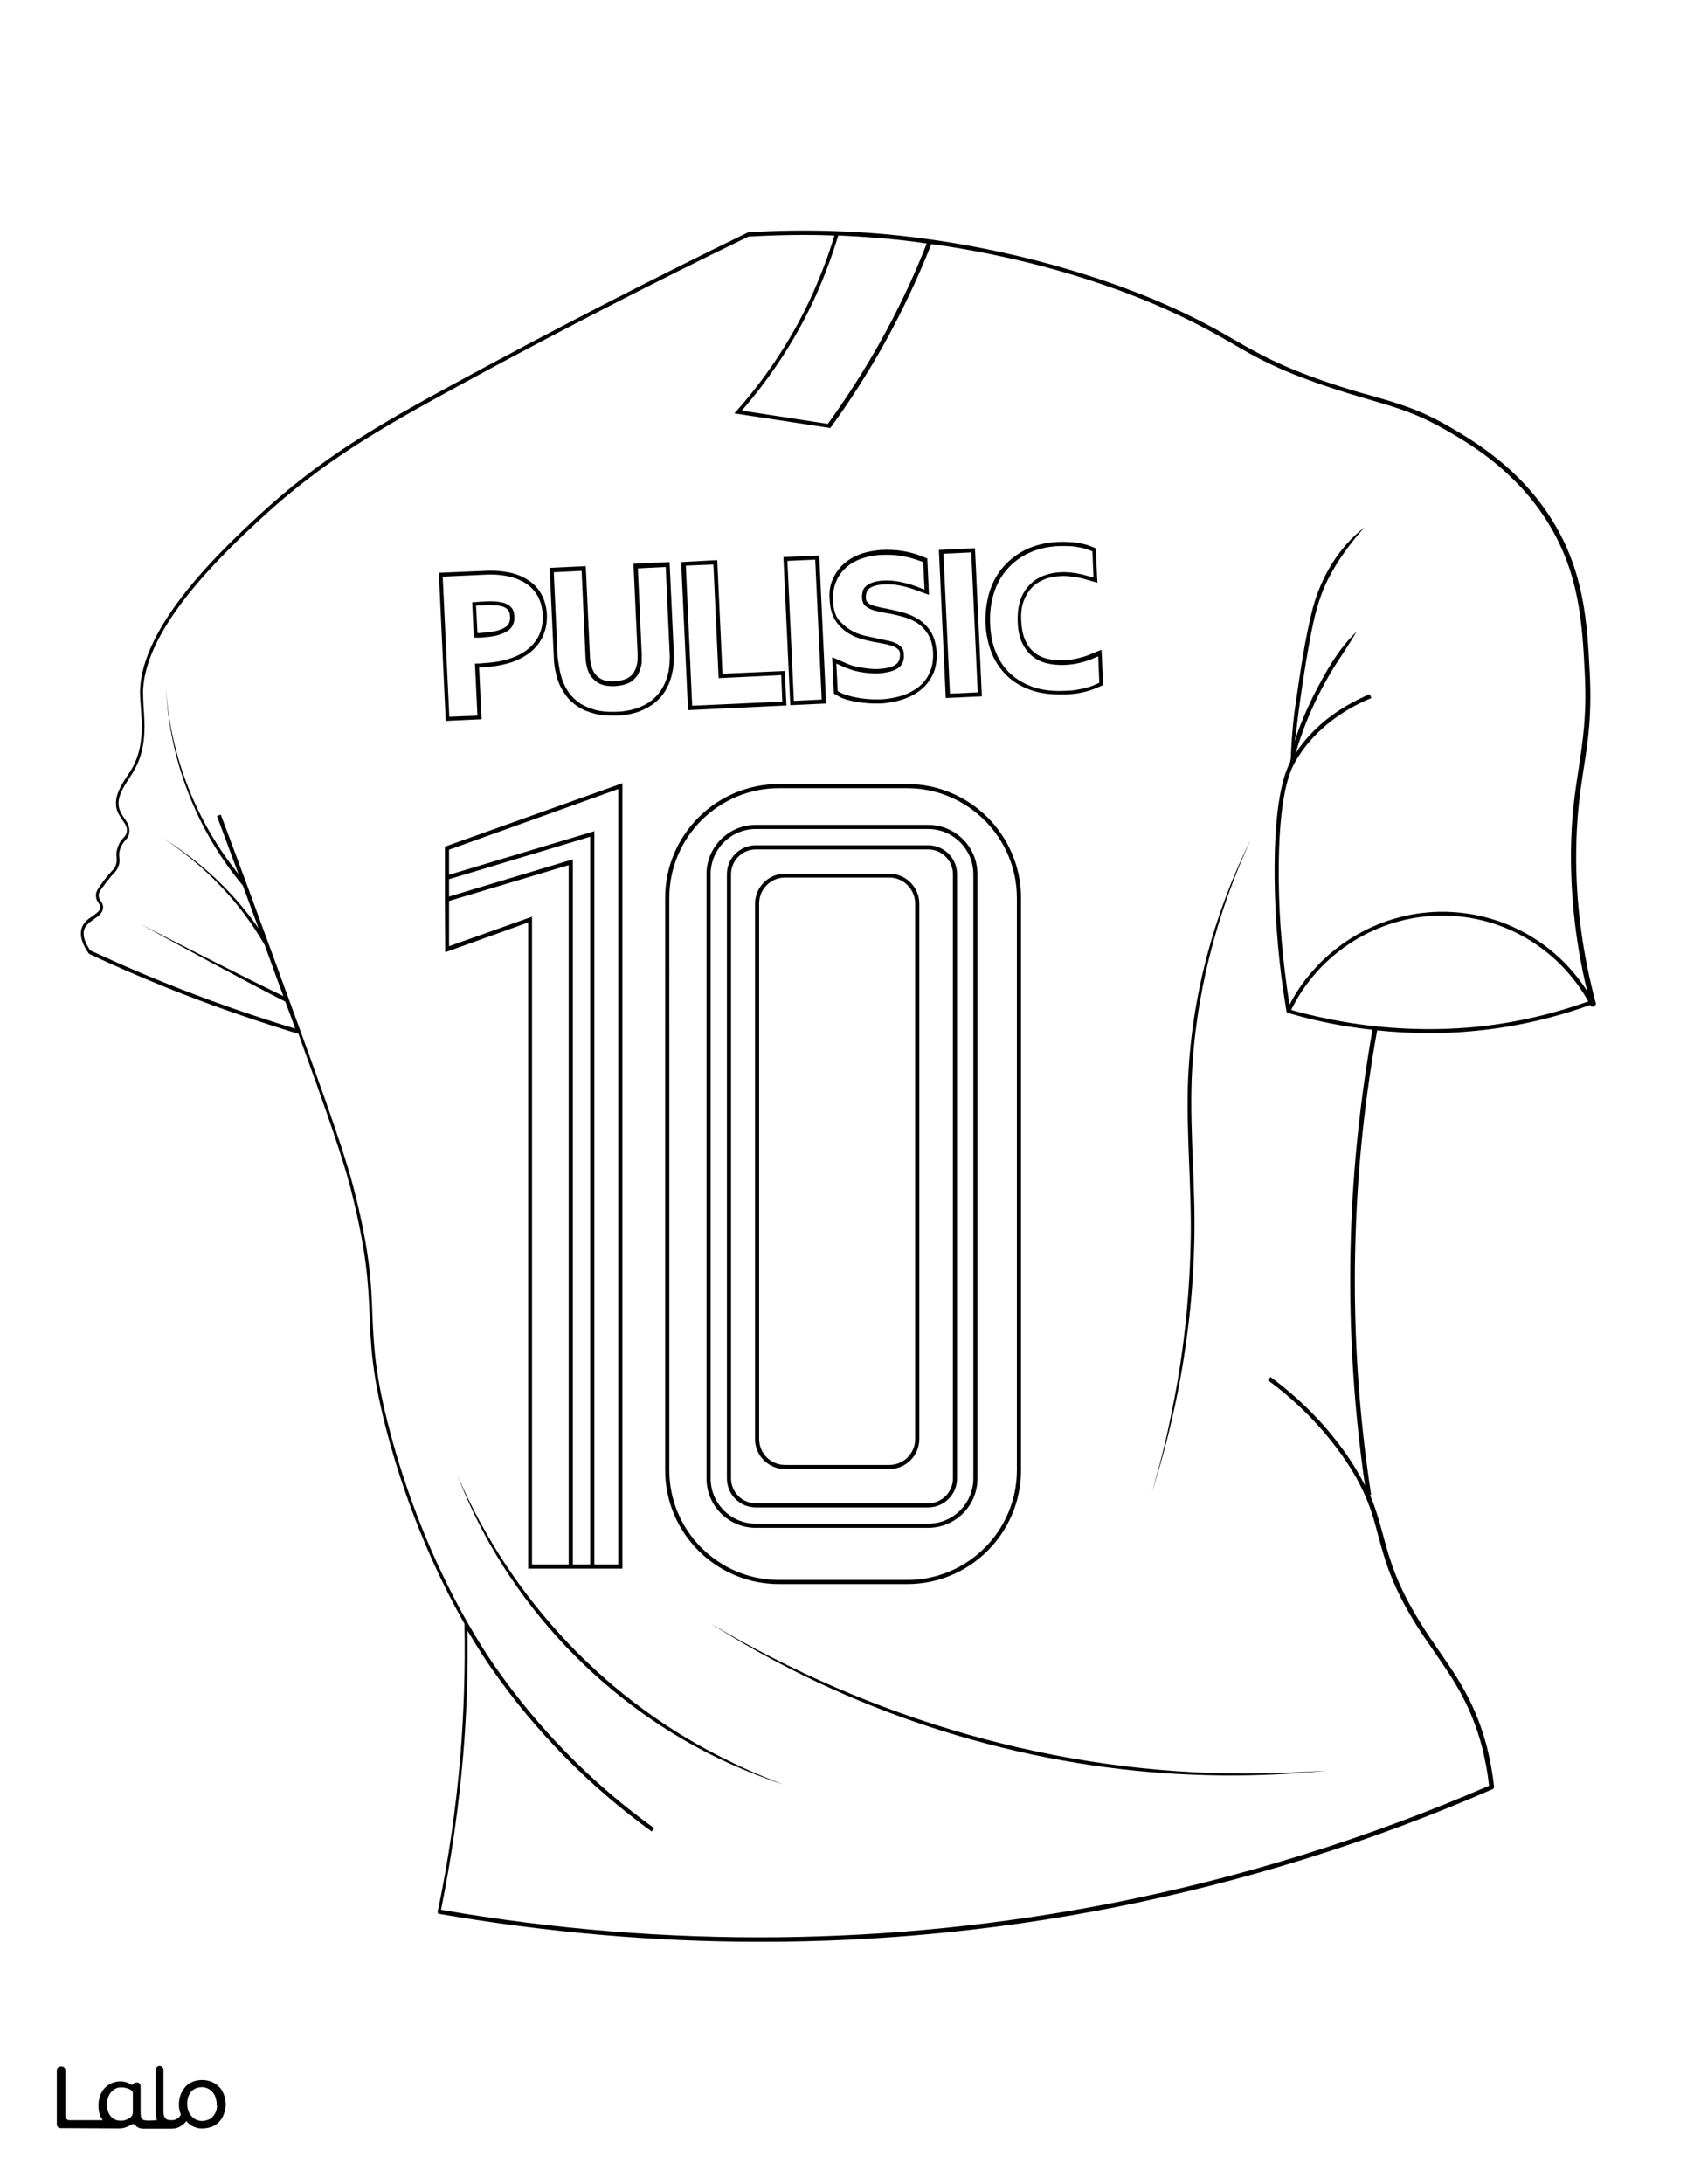
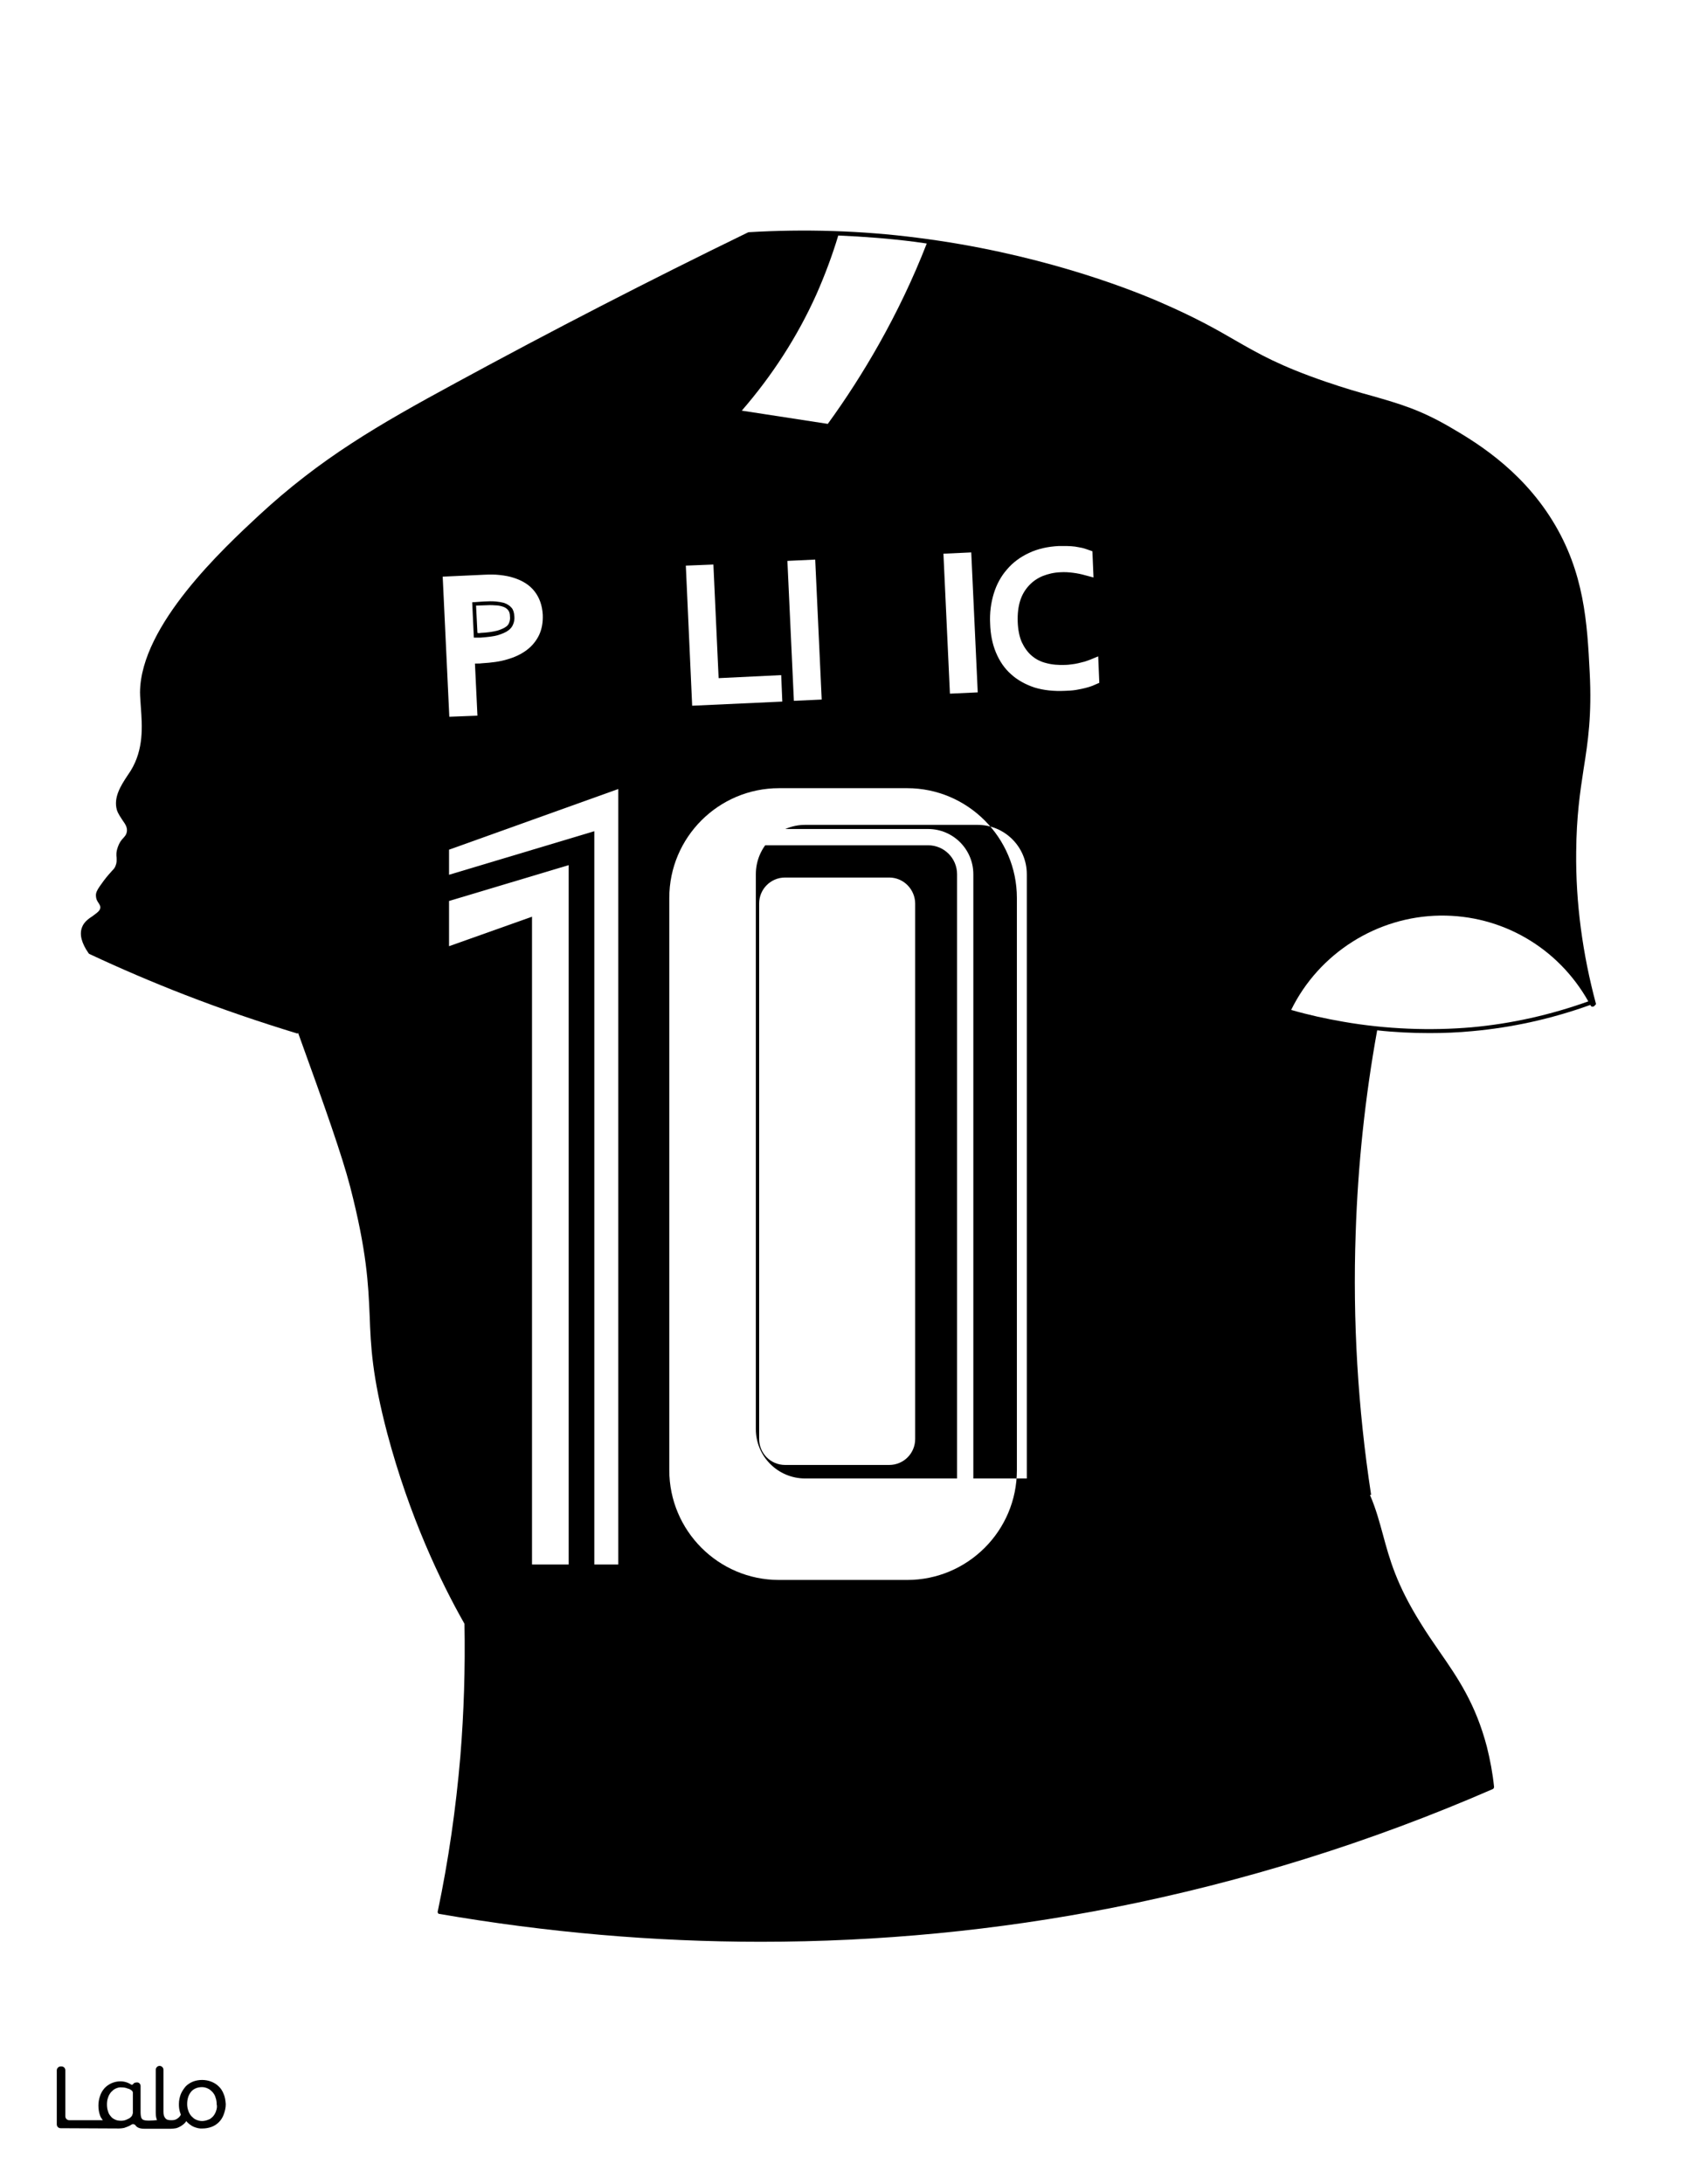
<svg xmlns="http://www.w3.org/2000/svg" version="1.1" id="Layer_1" data-layer="Layer_1" x="0px" y="0px" viewBox="0 0 612 792" style="enable-background:new 0 0 612 792;" xml:space="preserve">
  <rect x="0" y="0" width="612" height="792" fill="#808080" stroke="none" />
  <style type="text/css">
	.st0{fill:#FFFFFF;}
	.st1{fill:#010101;}
</style>
  <g id="Black">
    <rect x="20.6" y="19" width="573.6" height="741.4" />
  </g>
  <g id="Color">
-     <path class="st0" d="M308.3,228.3c1.6,1,3.4,1.7,5.3,2.2c1.8,0.4,3.6,0.8,5.5,1.2c1.3,0.3,2.6,0.5,3.8,0.8c1.1,0.3,2,0.6,2.8,1.1   c0.7,0.4,1.2,0.9,1.6,1.5c0.4,0.5,0.6,1.3,0.6,2.2c0.1,1.3-0.1,2.3-0.5,3.1c-0.4,0.8-1,1.4-1.7,1.9c-0.9,0.6-1.9,1-3.1,1.3   c-1.3,0.3-2.7,0.5-4.2,0.6c-0.9,0-1.9,0-2.9-0.1c-1.1-0.1-2.1-0.2-3.2-0.4c-1-0.2-2.1-0.4-3-0.7c-0.9-0.3-1.8-0.6-2.6-0.9l-3.3-1.5   l0.5,10l1.1,0.6c0.7,0.4,1.6,0.7,2.7,1c1,0.3,2.2,0.6,3.4,0.8c1.2,0.2,2.5,0.4,3.9,0.5c1.3,0.1,2.7,0.1,4,0.1   c0.7,0,1.3-0.1,1.9-0.1c2-0.2,4-0.6,5.8-1.1c2.4-0.7,4.5-1.8,6.3-3.1c1.8-1.4,3.3-3.2,4.2-5.3c1-2.1,1.4-4.6,1.3-7.3   c-0.1-2.7-0.8-5-1.9-6.8c-1.1-1.7-2.5-3.2-4.2-4.2c-1.6-1-3.4-1.7-5.4-2.2c-1.8-0.5-3.6-0.9-5.5-1.2c-1.3-0.2-2.6-0.5-3.8-0.8   c-1.1-0.3-2-0.6-2.8-1.1c-0.7-0.4-1.2-0.8-1.6-1.4c-0.3-0.5-0.5-1.2-0.6-2.2c0-0.9,0.1-1.8,0.3-2.5c0.2-0.7,0.6-1.3,1.2-1.8   c0.6-0.5,1.4-1,2.4-1.3c1.1-0.4,2.4-0.6,3.9-0.7c2.2-0.1,4.2,0.1,6.1,0.5c1.9,0.4,3.9,0.9,5.7,1.6l3.1,1.2l-0.5-10l-1.4-0.5   c-1.9-0.7-4.1-1.3-6.4-1.7c-2.3-0.4-4.8-0.5-7.4-0.4c-2.4,0.1-4.6,0.5-6.7,1.2c-2.1,0.7-4.1,1.7-5.7,3.1c-1.7,1.4-3,3.1-3.9,5.2   c-0.9,2-1.3,4.5-1.2,7.2c0.1,2.6,0.7,4.9,1.8,6.6C305.2,225.9,306.6,227.2,308.3,228.3z" />
    <rect x="286.8" y="203.1" transform="matrix(0.999 -4.632896e-02 4.632896e-02 0.999 -10.275 13.768)" class="st0" width="10.1" height="50.8" />
    <polygon class="st0" points="283.8,254.4 283.4,244.8 260.7,245.9 258.8,204.7 248.8,205.1 251.1,255.9  " />
-     <path class="st0" d="M202.9,242.2c0.2,1.4,0.6,2.8,1,4.1c0.6,1.8,1.5,3.4,2.5,4.9c1.1,1.5,2.5,2.8,4.1,3.9c1.6,1,3.6,1.8,5.7,2.4   c2.1,0.5,4.6,0.7,7.3,0.6c0.6,0,1.2-0.1,1.8-0.1c2.1-0.2,4.1-0.6,5.8-1.2c2.2-0.8,4.1-1.8,5.6-3.1c1.6-1.3,2.8-2.8,3.8-4.6   c0.9-1.7,1.6-3.5,2-5.5c0.2-1.1,0.4-2.4,0.4-3.6c0.1-1.2,0.1-2.5,0-3.6l-1.4-30.8l-10.1,0.5l1.4,31c0,0.8,0,1.6,0,2.5   c0,0.8-0.1,1.5-0.3,2.2c-0.2,1-0.6,1.9-1.1,2.8c-0.5,0.8-1.1,1.5-1.8,2.1c-0.7,0.6-1.6,1.1-2.7,1.4c-1.1,0.4-2.4,0.6-3.8,0.7   c-2.6,0.1-4.7-0.3-6.3-1.3c-1.5-1-2.7-2.3-3.4-4.1c-0.3-0.7-0.5-1.6-0.7-2.5c-0.2-1-0.3-2-0.3-2.9l-1.4-31l-10.1,0.5l1.4,30.8   C202.5,239.5,202.6,240.8,202.9,242.2z" />
    <path class="st0" d="M361.3,236.6c1.3,3.1,3.1,5.8,5.5,7.9c2.3,2.1,5.2,3.7,8.5,4.8c3.3,1,7,1.4,11.1,1.2c0.7,0,1.3-0.1,2-0.1   c1.3-0.1,2.6-0.3,3.9-0.6c1.9-0.4,3.7-0.9,5.1-1.6l1.4-0.6l-0.4-9.6l-2.9,1.2c-0.6,0.2-1.2,0.4-2,0.7c-0.8,0.2-1.6,0.4-2.4,0.6   c-0.8,0.2-1.6,0.3-2.4,0.4c-0.8,0.1-1.5,0.2-2.2,0.2c-2.6,0.1-5-0.1-7.1-0.7c-2-0.5-3.7-1.4-5.2-2.7c-1.4-1.2-2.6-2.9-3.5-4.8   c-0.9-2-1.4-4.6-1.5-7.4c-0.1-2.9,0.2-5.5,0.9-7.7c0.7-2.2,1.8-4,3.2-5.5c1.4-1.5,3-2.6,4.9-3.4c2-0.8,4.1-1.3,6.5-1.4   c1.5-0.1,3.1,0,4.6,0.2c1.6,0.2,3,0.5,4.4,0.9l3,0.8l-0.4-9.5l-1.4-0.5c-0.6-0.2-1.4-0.5-2.2-0.7c-0.8-0.2-1.7-0.3-2.7-0.5   c-0.9-0.1-1.9-0.2-2.9-0.2c-0.5,0-0.9,0-1.4,0c-0.6,0-1.1,0-1.7,0c-3.9,0.2-7.5,1-10.7,2.5c-3.2,1.5-5.9,3.5-8,6   c-2.2,2.5-3.8,5.5-4.8,8.8c-1,3.3-1.5,6.9-1.3,10.8C359.3,229.9,360,233.5,361.3,236.6z" />
    <path class="st0" d="M336.7,300.6h-62.5c-9.1,0-16.4,7.4-16.4,16.4v219.1c0,9.1,7.4,16.4,16.4,16.4h62.5c9.1,0,16.4-7.4,16.4-16.4   V317C353.1,307.9,345.7,300.6,336.7,300.6z M347.2,536.1c0,5.8-4.7,10.5-10.5,10.5h-62.5c-5.8,0-10.5-4.7-10.5-10.5V317   c0-5.8,4.7-10.5,10.5-10.5h62.5c5.8,0,10.5,4.7,10.5,10.5V536.1z" />
    <path class="st0" d="M322.6,318.2h-37.8c-5.2,0-9.4,4.2-9.4,9.4v194.2c0,5.2,4.2,9.4,9.4,9.4h37.8c5.2,0,9.4-4.2,9.4-9.4V327.7   C332,322.5,327.8,318.2,322.6,318.2z" />
    <path class="st0" d="M174.3,229.5c2.4-0.1,4.4-0.4,6-0.8c1.4-0.4,2.5-0.9,3.2-1.4c0.6-0.4,1-0.9,1.2-1.5c0.3-0.7,0.4-1.5,0.3-2.4   c0-1-0.3-1.7-0.7-2.2c-0.5-0.6-1.1-1-2.1-1.3c-0.7-0.2-1.6-0.4-2.6-0.4c-1.2-0.1-2.5-0.1-4.1,0l-2.8,0.1l0.5,9.9   C173.6,229.6,174,229.6,174.3,229.5z" />
-     <path class="st0" d="M329.1,285.8h-46.5c-21.9,0-39.8,17.8-39.8,39.8v207.5c0,21.9,17.8,39.8,39.8,39.8h46.5   c21.9,0,39.8-17.8,39.8-39.8V325.6C368.9,303.7,351,285.8,329.1,285.8z M354.6,536.1c0,9.9-8,17.9-17.9,17.9h-62.5   c-9.9,0-17.9-8-17.9-17.9V317c0-9.9,8-17.9,17.9-17.9h62.5c9.9,0,17.9,8,17.9,17.9V536.1z" />
+     <path class="st0" d="M329.1,285.8h-46.5c-21.9,0-39.8,17.8-39.8,39.8v207.5c0,21.9,17.8,39.8,39.8,39.8h46.5   c21.9,0,39.8-17.8,39.8-39.8V325.6C368.9,303.7,351,285.8,329.1,285.8z M354.6,536.1h-62.5   c-9.9,0-17.9-8-17.9-17.9V317c0-9.9,8-17.9,17.9-17.9h62.5c9.9,0,17.9,8,17.9,17.9V536.1z" />
    <path class="st0" d="M296.1,106.9c-6.8,15.1-15.9,29.2-27,42l31.2,4.8c6.7-9.2,12.9-18.9,18.5-28.8c6.6-11.7,12.5-24,17.4-36.6   c-1.4-0.2-2.8-0.4-4.2-0.6c-9.3-1.2-18.6-1.9-27.9-2.3C301.9,92.7,299.2,99.9,296.1,106.9z" />
    <rect x="343.4" y="200.5" transform="matrix(0.999 -4.636731e-02 4.636731e-02 0.999 -10.101 16.398)" class="st0" width="10.1" height="50.8" />
    <path class="st0" d="M522.4,332c-22.8,0.3-43.9,13.6-54,34.2c6.2,1.8,12.6,3.2,19,4.3c15.5,2.7,31.6,3.3,46.5,2   c14.4-1.3,28.6-4.5,42.3-9.4C565.2,343.6,544.8,331.7,522.4,332z" />
-     <polygon class="st0" points="162.9,325.1 207.8,311.6 207.8,567.3 214.1,567.3 214.1,303.4 162.9,318.8  " />
    <polygon class="st0" points="162.9,326.7 162.9,343.1 193,332.4 193,567.3 206.3,567.3 206.3,313.7  " />
-     <path class="st0" d="M467.2,367.3L467.2,367.3c-0.3-0.1-0.5-0.3-0.5-0.6c-2.7-15.9-4.1-32.1-4.3-47.9c-0.3-28.4,3.6-38.5,5.6-42.4   c0.1-0.6,0.2-1.2,0.3-1.7c0.2-6.7,0.8-13.4,1.8-20.1c1.7-11.5,3.3-23.1,6.2-34.3c3.1-11.3,9.4-21.9,18.7-29.1   c-5.1,5.7-9.7,11.9-13.2,18.8c-3.5,6.8-5.2,14.4-6.6,22c-2.1,11.4-3.8,22.9-5.1,34.4c-0.2,0.9-0.3,1.8-0.5,2.7   c1.7-5.7,4.2-11.3,6.8-16.7c4.3-8.3,8.8-16.8,15.7-23.3c-2.4,4.1-5,7.9-7.5,11.8c-6.2,9.8-11.1,20.5-14.4,31.6   c-0.1,0.3-0.2,0.5-0.3,0.8c5.9-9.2,15.2-16.6,27-21.6l0.6,1.4c-12.3,5.1-21.8,13.1-27.5,22.9c-1.6,2.8-6.4,11.2-6.1,42.9   c0.1,15,1.5,30.3,3.9,45.4c10.6-20.3,31.8-33.4,54.7-33.7c21.8-0.2,41.7,10.7,53.3,28.8c-4.1-16.7-6-33.6-5.9-50.4   c0.1-13.1,1.5-21.9,2.8-30.4c1.5-10,3-19.4,2.2-34.7c-0.9-17.6-1.9-35.9-13.3-54.3c-11.7-19-28.6-28.8-36.8-33.5   c-10.6-6.1-17.8-8.2-27.7-11.1c-4.8-1.4-10.3-3-17-5.3c-16.7-5.7-24.3-10-33-15.1c-6.8-3.9-14.5-8.3-27.9-14.1   c-11.5-4.9-40.7-16.4-81.3-22l-0.1,0.2c-5,12.6-10.9,25-17.5,36.8c-5.7,10.1-12,20-18.8,29.3l-0.3,0.4l-34.8-5.3l0.9-1   c11.4-12.9,20.7-27.2,27.6-42.6c3-6.8,5.7-13.8,7.8-20.9c-10.4-0.4-20.8-0.2-31.2,0.4c-35.7,17.3-71.2,35.6-105.5,54.3   c-28.7,15.6-49.1,27.4-71.4,48c-12.7,11.8-42.5,39.4-42.7,63c0,1.6,0.1,3.4,0.2,5.4c0.5,7,1.1,15.6-4,23.8   c-0.4,0.6-0.8,1.2-1.2,1.9c-2.1,3.2-4.8,7.2-3.6,11.1c0.4,1.3,1.1,2.4,1.8,3.4c1.1,1.5,2.1,3.1,1.8,5.3c-0.2,1.4-0.9,2.1-1.5,2.8   c-0.6,0.7-1.3,1.5-1.8,3c-0.5,1.5-0.4,2.3-0.3,3.2c0.1,1,0.2,2-0.5,3.5c-0.4,1-0.8,1.4-1.5,2.2c-0.6,0.6-1.5,1.6-3,3.6   c-2.3,2.9-2.5,3.7-2.5,4.3c0,0.9,0.3,1.4,0.7,2c0.4,0.6,0.9,1.3,0.9,2.4c0,2-1.7,3.2-3.3,4.3c-1.4,1-2.9,2-3.5,3.6   c-0.7,2,0,4.5,2.1,7.7c11.2,5.2,22.8,10.2,34.3,14.6c13.1,5.1,26.6,9.7,40.1,13.8c-1.1-3.1-2.3-6.4-3.6-9.8   c-15.1-7.7-37.5-19.9-52.5-28.1c14.8,7.6,36.5,18.7,51.8,26.1c-1.7-4.6-3.5-9.4-5.3-14.5c-0.5-1.3-1-2.6-1.4-3.9   c-9-15.7-21.8-29-37-38.9c13.6,8.4,25.5,19.5,34.7,32.7c-1.9-5.2-3.8-10.3-5.7-15.5c-16.8-20-26.7-45.7-27.9-71.8   c1.5,24.6,10.9,48.5,26.3,67.6c-2.6-7-5.2-14.1-7.8-21l1.4-0.5c6.3,16.7,12.6,33.8,18.8,50.8c16.3,44.5,25.3,69.1,29.1,83.5   c6.2,23.7,6.7,35.6,7.1,47.1c0.5,11.2,0.9,21.7,6.4,42.4c11.8,44.4,30.7,74.5,38.3,85.4c15.7,22.4,35,42.1,57.5,58.3l-0.9,1.2   c-22.6-16.4-42-36.1-57.8-58.7c-2.2-3.1-5.3-7.9-9-14.1c0.2,15.2-0.3,30.5-1.6,45.5c-1.6,18.6-4.3,37.4-8,55.7   c81.5,14.1,163.4,13.2,243.3-2.4c46.8-9.2,92.9-23.5,136.9-42.6c-0.5-4.6-1.4-9.3-2.5-13.8c-4-15.3-10.3-24.5-17-34.2   c-2.2-3.2-4.5-6.5-6.8-10.1c-9-14.4-11.5-23.6-13.9-32.5c-2.3-8.8-4.6-17.1-13.3-29.4c-7.3-10.2-16.2-19.3-26.7-27l0.9-1.2   c10.6,7.8,19.7,17,27,27.3c3.2,4.5,5.5,8.5,7.3,12.1c-4.4-30.3-6.1-61.1-5.1-91.6c0.8-24.6,3.5-49.4,7.8-73.7   c-3.6-0.4-7.2-0.9-10.8-1.5C480.5,370.8,473.7,369.2,467.2,367.3z M425.1,511.8c4.1-19.7,6.3-39.8,6.8-59.9   c0.6-20.2-1.7-40.3-0.9-60.5c1.3-30.3,9.4-60.2,22.9-87.3c-12.7,27.4-20.4,57.2-21.6,87.4c-0.7,20.1,1.6,40.3,0.9,60.5   c-0.3,10.1-1,20.2-2.3,30.2c-2.5,20-6.9,39.8-13.1,59.1C420.7,531.5,423.2,521.7,425.1,511.8z M358.9,214.8   c1.1-3.5,2.8-6.7,5.1-9.3c2.3-2.6,5.2-4.8,8.5-6.4c3.3-1.5,7.1-2.4,11.2-2.6c1.1,0,2.1-0.1,3.2,0c1,0,2.1,0.1,3.1,0.2   c1,0.1,2,0.3,2.8,0.5c0.9,0.2,1.7,0.4,2.4,0.7l2.3,0.9l0.6,12.5l-4.9-1.4c-1.3-0.4-2.7-0.6-4.2-0.8c-1.4-0.2-2.9-0.3-4.4-0.2   c-2.2,0.1-4.2,0.5-6,1.3c-1.7,0.7-3.2,1.7-4.4,3c-1.2,1.3-2.2,3-2.9,4.9c-0.7,2-1,4.4-0.8,7.1c0.1,2.7,0.6,5.1,1.4,6.9   c0.8,1.8,1.8,3.2,3.1,4.3c1.3,1.1,2.8,1.9,4.6,2.4c2,0.5,4.2,0.7,6.6,0.6c0.7,0,1.4-0.1,2.1-0.2c0.8-0.1,1.5-0.2,2.3-0.4   c0.8-0.2,1.6-0.4,2.3-0.6c0.7-0.2,1.3-0.4,1.8-0.6l4.9-2l0.6,12.8l-2.3,1c-1.6,0.7-3.4,1.3-5.4,1.7c-1.3,0.3-2.7,0.5-4,0.6   c-0.7,0.1-1.4,0.1-2.1,0.1c-0.7,0-1.3,0-2,0c-3.5,0-6.7-0.4-9.6-1.3c-3.5-1.1-6.6-2.8-9.1-5.1c-2.5-2.3-4.5-5.1-5.9-8.5   c-1.3-3.2-2.1-6.9-2.3-11C357.4,222.1,357.9,218.3,358.9,214.8z M370.4,325.6v207.5c0,22.8-18.5,41.3-41.3,41.3h-46.5   c-22.8,0-41.3-18.5-41.3-41.3V325.6c0-22.8,18.5-41.3,41.3-41.3h46.5C351.8,284.3,370.4,302.8,370.4,325.6z M353.7,198.8l2.5,53.7   l-13.1,0.6l-2.5-53.7L353.7,198.8z M302.2,209.8c1-2.2,2.5-4.2,4.3-5.7c1.8-1.5,3.9-2.6,6.2-3.4c2.2-0.7,4.6-1.1,7.1-1.3   c2.7-0.1,5.3,0,7.7,0.4c2.4,0.4,4.6,1,6.6,1.8l2.3,0.9l0.6,13.2l-5.2-1.9c-1.8-0.6-3.6-1.2-5.5-1.5c-1.8-0.4-3.7-0.5-5.7-0.4   c-1.4,0.1-2.5,0.3-3.5,0.6c-0.8,0.3-1.4,0.6-1.9,1c-0.4,0.3-0.6,0.7-0.8,1.2c-0.2,0.6-0.3,1.2-0.3,1.9c0,0.9,0.2,1.3,0.3,1.4   c0.3,0.4,0.6,0.7,1.1,1c0.7,0.4,1.5,0.7,2.4,0.9c1.2,0.3,2.4,0.6,3.7,0.8c1.9,0.4,3.8,0.8,5.6,1.3c2.1,0.5,4.1,1.4,5.8,2.4v0   c1.9,1.2,3.4,2.7,4.7,4.7c1.2,2,1.9,4.5,2.1,7.5c0.1,3-0.3,5.7-1.4,8c-1.1,2.3-2.7,4.3-4.7,5.8c-1.9,1.5-4.2,2.6-6.8,3.4   c-1.9,0.6-3.9,0.9-6,1.2c-0.7,0.1-1.3,0.1-2,0.1c-0.5,0-1,0-1.5,0c-0.9,0-1.7,0-2.6-0.1c-1.4-0.1-2.7-0.3-4-0.5   c-1.3-0.2-2.5-0.5-3.6-0.8c-1.2-0.4-2.2-0.7-2.9-1.2l-1.8-1l-0.6-13.2l5.5,2.4c0.7,0.3,1.5,0.6,2.4,0.8c0.9,0.3,1.9,0.5,2.9,0.6   c1,0.2,2,0.3,3,0.4c1,0.1,1.9,0.1,2.7,0.1c1.4-0.1,2.7-0.2,3.9-0.5c1-0.2,1.9-0.6,2.6-1.1c0.5-0.3,0.9-0.8,1.2-1.4   c0.3-0.6,0.4-1.4,0.4-2.4c0-0.6-0.2-1.2-0.4-1.4c-0.3-0.4-0.7-0.7-1.1-1c-0.7-0.4-1.5-0.7-2.4-0.9c-1.2-0.3-2.4-0.6-3.7-0.8   c-1.9-0.3-3.8-0.7-5.6-1.2c-2.1-0.5-4-1.3-5.7-2.4c-1.9-1.2-3.4-2.7-4.6-4.6c-1.2-2-1.9-4.4-2-7.3   C300.7,214.7,301.1,212.1,302.2,209.8z M297.2,201.4l2.5,53.7l-13,0.6l-2.5-53.7L297.2,201.4z M260.2,203.1l1.9,41.2l22.6-1   l0.6,12.5l-35.7,1.7l-2.5-53.7L260.2,203.1z M212.5,205.3l1.5,32.4c0,0.9,0.1,1.8,0.3,2.7c0.2,0.8,0.4,1.6,0.6,2.2   c0.6,1.5,1.5,2.6,2.8,3.4c1.3,0.8,3.1,1.2,5.4,1c1.3-0.1,2.5-0.3,3.4-0.6c0.9-0.3,1.6-0.7,2.2-1.2c0.6-0.5,1.1-1,1.4-1.7   c0.4-0.7,0.7-1.5,0.9-2.4c0.2-0.6,0.2-1.2,0.3-1.9c0-0.8,0-1.6,0-2.4l-1.5-32.4l13.1-0.6l1.5,32.3c0.1,1.2,0.1,2.5,0,3.8   c-0.1,1.4-0.2,2.7-0.5,3.9c-0.4,2.1-1.1,4.1-2.1,5.9c-1,1.9-2.4,3.6-4.1,5c-1.7,1.4-3.7,2.5-6.1,3.4c-1.8,0.6-3.9,1.1-6.1,1.3   c-0.6,0.1-1.2,0.1-1.9,0.1c-0.6,0-1.1,0-1.7,0c-2.2,0-4.3-0.2-6.1-0.7c-2.3-0.6-4.4-1.4-6.2-2.6c-1.8-1.2-3.3-2.6-4.5-4.3   c-1.1-1.6-2.1-3.3-2.7-5.2c-0.5-1.4-0.8-2.8-1.1-4.3c-0.2-1.4-0.4-2.9-0.4-4.2l-1.5-32.3L212.5,205.3z M175.7,207   c2.1-0.1,4-0.1,5.8,0.1c1.9,0.2,3.6,0.5,5.3,1l0,0c3.5,1.1,6.3,2.9,8.3,5.4c2,2.5,3.1,5.7,3.3,9.3c0.1,2.9-0.4,5.6-1.5,8   c-1.1,2.4-2.8,4.4-5,6.1c-2.1,1.5-4.6,2.8-7.5,3.6c-2.8,0.8-6,1.3-9.5,1.5c-0.4,0-0.7,0-1.1,0l0.9,18.8l-13,0.6l-2.5-53.7   L175.7,207z M161.4,327.2v-9.5l0,0V307l64.4-23v284.8h-10.1v0h-9.3v0h-14.8V334.5l-30.1,10.8L161.4,327.2L161.4,327.2z    M264.5,639.4c-44.6-20.3-80.8-58.3-98.4-104.1c19.3,44.8,54.7,82.3,98.7,103.4c6.2,3.1,12.7,5.8,19.2,8.3   C277.3,644.8,270.8,642.2,264.5,639.4z M481.5,642c-19.4,2-39,2.3-58.5,1c-58.4-4-115.8-23-165.2-54.3   c58.5,34.9,126.2,54.5,194.5,54.4C462,643.1,471.7,642.7,481.5,642z" />
    <polygon class="st0" points="215.6,567.3 224.3,567.3 224.3,286.1 162.9,308.1 162.9,317.2 215.6,301.4  " />
    <path class="st0" d="M0,0v792h612V0H0z M578,365c-0.4,0.1-0.8,0-0.9-0.3c0-0.1-0.1-0.2-0.2-0.3c-13.9,5-28.3,8.2-42.8,9.5   c-5.1,0.5-10.3,0.7-15.5,0.7c-6.3,0-12.7-0.3-19-1c-4.4,24.3-7,49-7.8,73.6c-1.1,31.6,0.8,63.5,5.6,94.8l-0.4,0.1   c2.2,5.1,3.4,9.7,4.7,14.4c2.4,8.8,4.8,17.9,13.7,32.1c2.2,3.6,4.5,6.9,6.7,10.1c6.8,9.8,13.2,19.1,17.3,34.7   c1.2,4.8,2.1,9.6,2.6,14.5c0,0.3-0.1,0.6-0.4,0.8c-44.3,19.3-90.6,33.7-137.7,43c-42.2,8.3-85,12.4-127.9,12.4   c-38.8,0-77.7-3.4-116.6-10.1c-0.2,0-0.4-0.1-0.5-0.3c-0.1-0.2-0.2-0.4-0.1-0.6c3.9-18.5,6.6-37.4,8.2-56.2   c1.3-15.9,1.8-32.1,1.5-48.1c-8.8-15.5-20-39-28-69c-5.5-20.9-6-31.5-6.4-42.8c-0.5-11.4-1-23.2-7.1-46.8   c-2.9-11.1-8.9-28.2-18.9-55.8l-0.1,0.4c-13.8-4.2-27.6-8.9-41-14.1c-11.6-4.5-23.3-9.5-34.6-14.8c-0.1-0.1-0.2-0.1-0.3-0.3   c-2.5-3.6-3.3-6.7-2.4-9.2c0.7-2.1,2.5-3.3,4-4.3c1.6-1.2,2.7-1.9,2.7-3.1c0-0.6-0.3-1-0.6-1.5c-0.5-0.7-1-1.5-1-2.9   c0-1.1,0.5-2.1,2.8-5.2c1.5-2,2.5-3,3.1-3.7c0.7-0.7,0.9-1,1.2-1.7c0.5-1.2,0.4-1.9,0.4-2.9c-0.1-1-0.2-2.1,0.4-3.8   c0.6-1.8,1.4-2.8,2.1-3.5c0.6-0.7,1-1.1,1.2-2.1c0.3-1.6-0.5-2.8-1.5-4.2c-0.7-1.1-1.6-2.3-2.1-3.8c-1.3-4.6,1.5-8.9,3.8-12.4   c0.4-0.6,0.8-1.2,1.2-1.8c4.8-7.8,4.2-16.2,3.7-23c-0.1-2-0.3-3.8-0.3-5.5c0.2-24.3,30.3-52.2,43.1-64.1   c22.4-20.7,42.9-32.6,71.7-48.2c34.4-18.7,69.9-37,105.7-54.4c0.1,0,0.2-0.1,0.3-0.1c20.3-1.2,40.9-0.6,61.1,2   c42.9,5.4,75.4,17.9,87.3,23c13.5,5.8,21.2,10.2,28.1,14.2c8.7,5,16.2,9.3,32.8,15c6.7,2.3,12.2,3.9,17,5.2   c10.1,2.9,17.3,5,28,11.2c8.2,4.8,25.4,14.7,37.3,34c11.6,18.8,12.6,37.2,13.5,55c0.8,15.5-0.6,25-2.2,35   c-1.3,8.5-2.6,17.2-2.7,30.2c-0.2,18.3,2.3,36.9,7.2,55.1C578.6,364.5,578.4,364.9,578,365z" />
    <path class="st0" d="M173.2,259.5l-0.9-18.9l0.8,0c0.6,0,1.2,0,1.8-0.1c3.4-0.2,6.5-0.6,9.1-1.4c2.8-0.8,5.1-1.9,7.1-3.4   c2-1.5,3.5-3.4,4.5-5.5c1-2.2,1.4-4.6,1.3-7.3c-0.2-3.4-1.2-6.2-3-8.5c-1.8-2.3-4.4-3.9-7.6-4.9c-1.5-0.5-3.2-0.8-5-1   c-1.7-0.2-3.6-0.2-5.6-0.1l-15.1,0.7l2.4,50.8L173.2,259.5z M175.6,218.1c1.6-0.1,3-0.1,4.3,0c1.1,0.1,2.1,0.3,2.9,0.5   c1.2,0.4,2.1,1,2.8,1.8c0.6,0.7,0.9,1.7,1,3.1c0.1,1.1-0.1,2.1-0.5,3c-0.3,0.8-0.9,1.5-1.7,2.1c-0.9,0.7-2.2,1.2-3.7,1.7   c-1.7,0.5-3.8,0.7-6.3,0.9c-0.6,0-1.2,0-1.8,0h-0.7l-0.6-12.8L175.6,218.1z" />
-     <path class="st0" d="M336.7,308h-62.5c-5,0-9,4.1-9,9v219.1c0,5,4.1,9,9,9h62.5c5,0,9-4.1,9-9V317C345.7,312,341.6,308,336.7,308z    M333.5,521.8c0,6-4.9,10.9-10.9,10.9h-37.8c-6,0-10.9-4.9-10.9-10.9V327.7c0-6,4.9-10.9,10.9-10.9h37.8c6,0,10.9,4.9,10.9,10.9   V521.8z" />
    <path class="st1" d="M81.1,759.2c-0.4-1-1-2-1.8-2.7c-0.8-0.8-1.7-1.3-2.7-1.7c-1-0.4-2.2-0.6-3.3-0.6c-1.1,0-2.3,0.2-3.3,0.6   c-1,0.4-1.9,1-2.6,1.7c-0.7,0.8-1.3,1.7-1.8,2.8c-0.4,1.1-0.7,2.3-0.7,3.6c0,1.3,0.1,1.9,0.4,3c0.1,0.3,0.3,0.8,0.3,0.9   c-0.3,0.7-1.2,1.6-2.3,1.9c-0.4,0.1-0.8,0.1-1.2,0.1c-0.9,0-1.6-0.1-2.1-0.7c-0.5-0.6-0.7-1.2-0.7-2.4v-15.2c0-0.8-0.7-1.4-1.4-1.4   h0c-0.8,0-1.4,0.7-1.4,1.4V766c0,1,0.1,1.9,0.4,2.6c0,0.1,0,0.1,0.1,0.2c-0.1,0-0.3-0.1-0.4,0c-1.1,0.1-4.1,0.4-4.9-0.3   c-0.1-0.1-0.1-0.1-0.2-0.2c-0.5-0.6-0.5-1.9-0.5-2.7v-9.2c0-0.6-0.4-1.2-1.1-1.3h0c-0.1,0-1.2-0.1-1.6,0.6c0,0,0,0,0,0   c-0.1,0.2-0.5,0.3-0.7,0.2c0,0,0,0,0,0c-0.4-0.3-0.9-0.5-1.3-0.7c-0.8-0.3-1.6-0.5-2.6-0.5c-2.2,0-4.3,0.9-5.8,2.5   c-0.7,0.8-1.3,1.8-1.6,2.8c-0.4,1.1-0.6,2.3-0.6,3.5c0,1.3,0.2,2.5,0.6,3.6c0.2,0.6,0.6,1.2,1,1.7l-12.2,0c-0.8,0-1.4-0.7-1.4-1.4   v-16.7c0-0.8-0.6-1.4-1.4-1.4H22c-0.8,0-1.4,0.7-1.4,1.4v19.6c0,0.8,0.6,1.4,1.4,1.4l21.2,0.1c0.6,0,1.2-0.1,1.8-0.2   c0.5-0.2,1.2-0.4,1.6-0.6c0.2-0.1,0.4-0.2,0.6-0.3c0.2-0.1,0.3-0.2,0.5-0.3c0.4-0.3,1.1-0.2,1.4,0.2c0.6,0.9,1.7,1.3,3.3,1.3h9.6   c0.6,0,1.3-0.1,1.9-0.2c1.2-0.3,3-1.4,3.7-2.6c0.4,0.7,1.9,1.8,2.7,2.1c1,0.4,2.1,0.7,3.2,0.6c1.1,0,2.2-0.2,3.3-0.6   c2.1-0.8,3.7-2.5,4.4-4.6c0.4-1.1,0.7-2.3,0.7-3.6C81.8,761.5,81.6,760.3,81.1,759.2z M48.1,766.4c0,0.3-0.1,0.6-0.3,0.9   c-0.4,0.5-0.9,0.9-1.5,1.1c-0.7,0.4-1.5,0.6-2.3,0.6c-0.8,0-1.6-0.1-2.2-0.4c-0.6-0.3-1.2-0.6-1.6-1.2c-0.5-0.6-0.8-1-1-1.8   c-0.3-0.8-0.4-1.7-0.4-2.5c0-0.9,0.1-1.7,0.4-2.5c0.2-0.7,0.6-1.4,1.1-2c0.5-0.5,1-1,1.7-1.3c0.7-0.3,1.4-0.5,2.1-0.4   c0.8,0,1.5,0.1,2.2,0.4c0.5,0.1,0.9,0.3,1.3,0.6c0.4,0.2,0.7,0.7,0.6,1.2V766.4z M78.4,765.4c-0.2,0.7-0.6,1.4-1.1,2   c-0.5,0.5-1,1-1.7,1.2c-0.7,0.3-1.5,0.5-2.3,0.5c-0.8,0-1.5-0.2-2.2-0.5c-0.7-0.3-1.2-0.8-1.7-1.3c-0.5-0.6-0.9-1.3-1.1-2   c-0.3-0.8-0.4-1.6-0.4-2.4c0-1.8,0.5-3.3,1.4-4.4c0.9-1.1,2.3-1.7,4-1.7c0.7,0,1.5,0.2,2.1,0.5c0.7,0.3,1.2,0.8,1.7,1.3   c0.5,0.6,0.9,1.2,1.1,2c0.3,0.8,0.4,1.6,0.4,2.4C78.8,763.7,78.7,764.6,78.4,765.4z" />
  </g>
</svg>